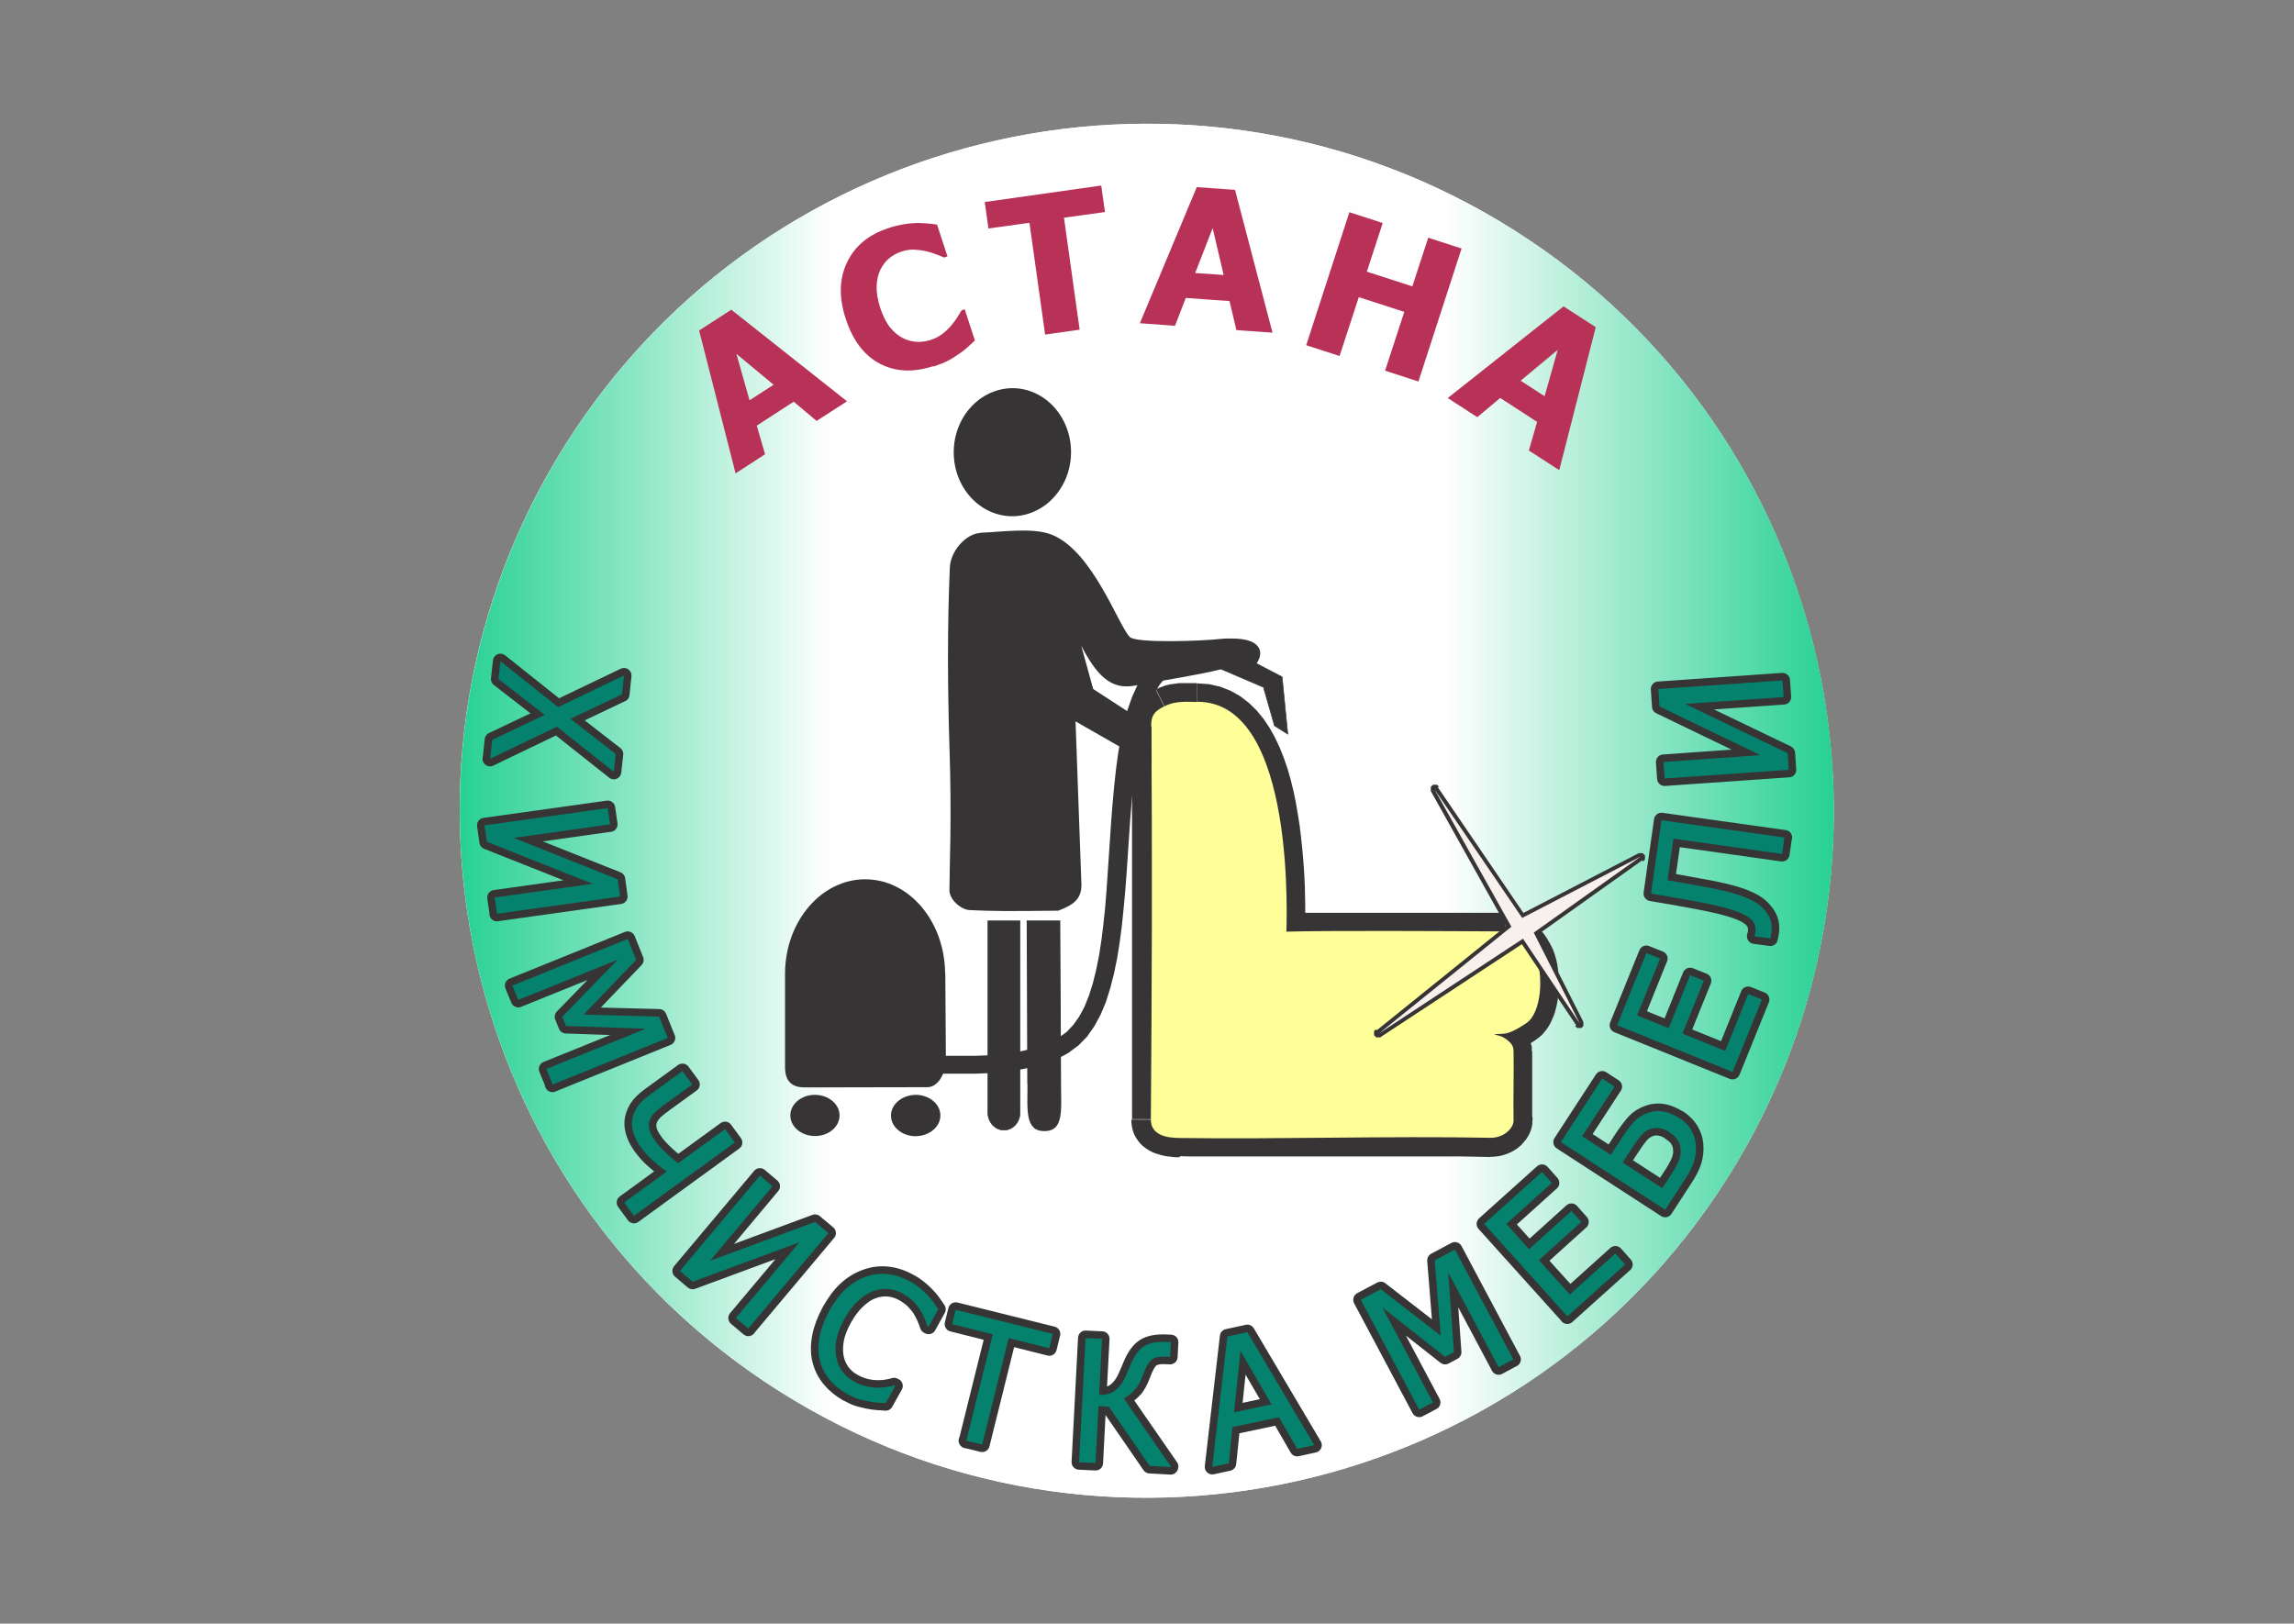
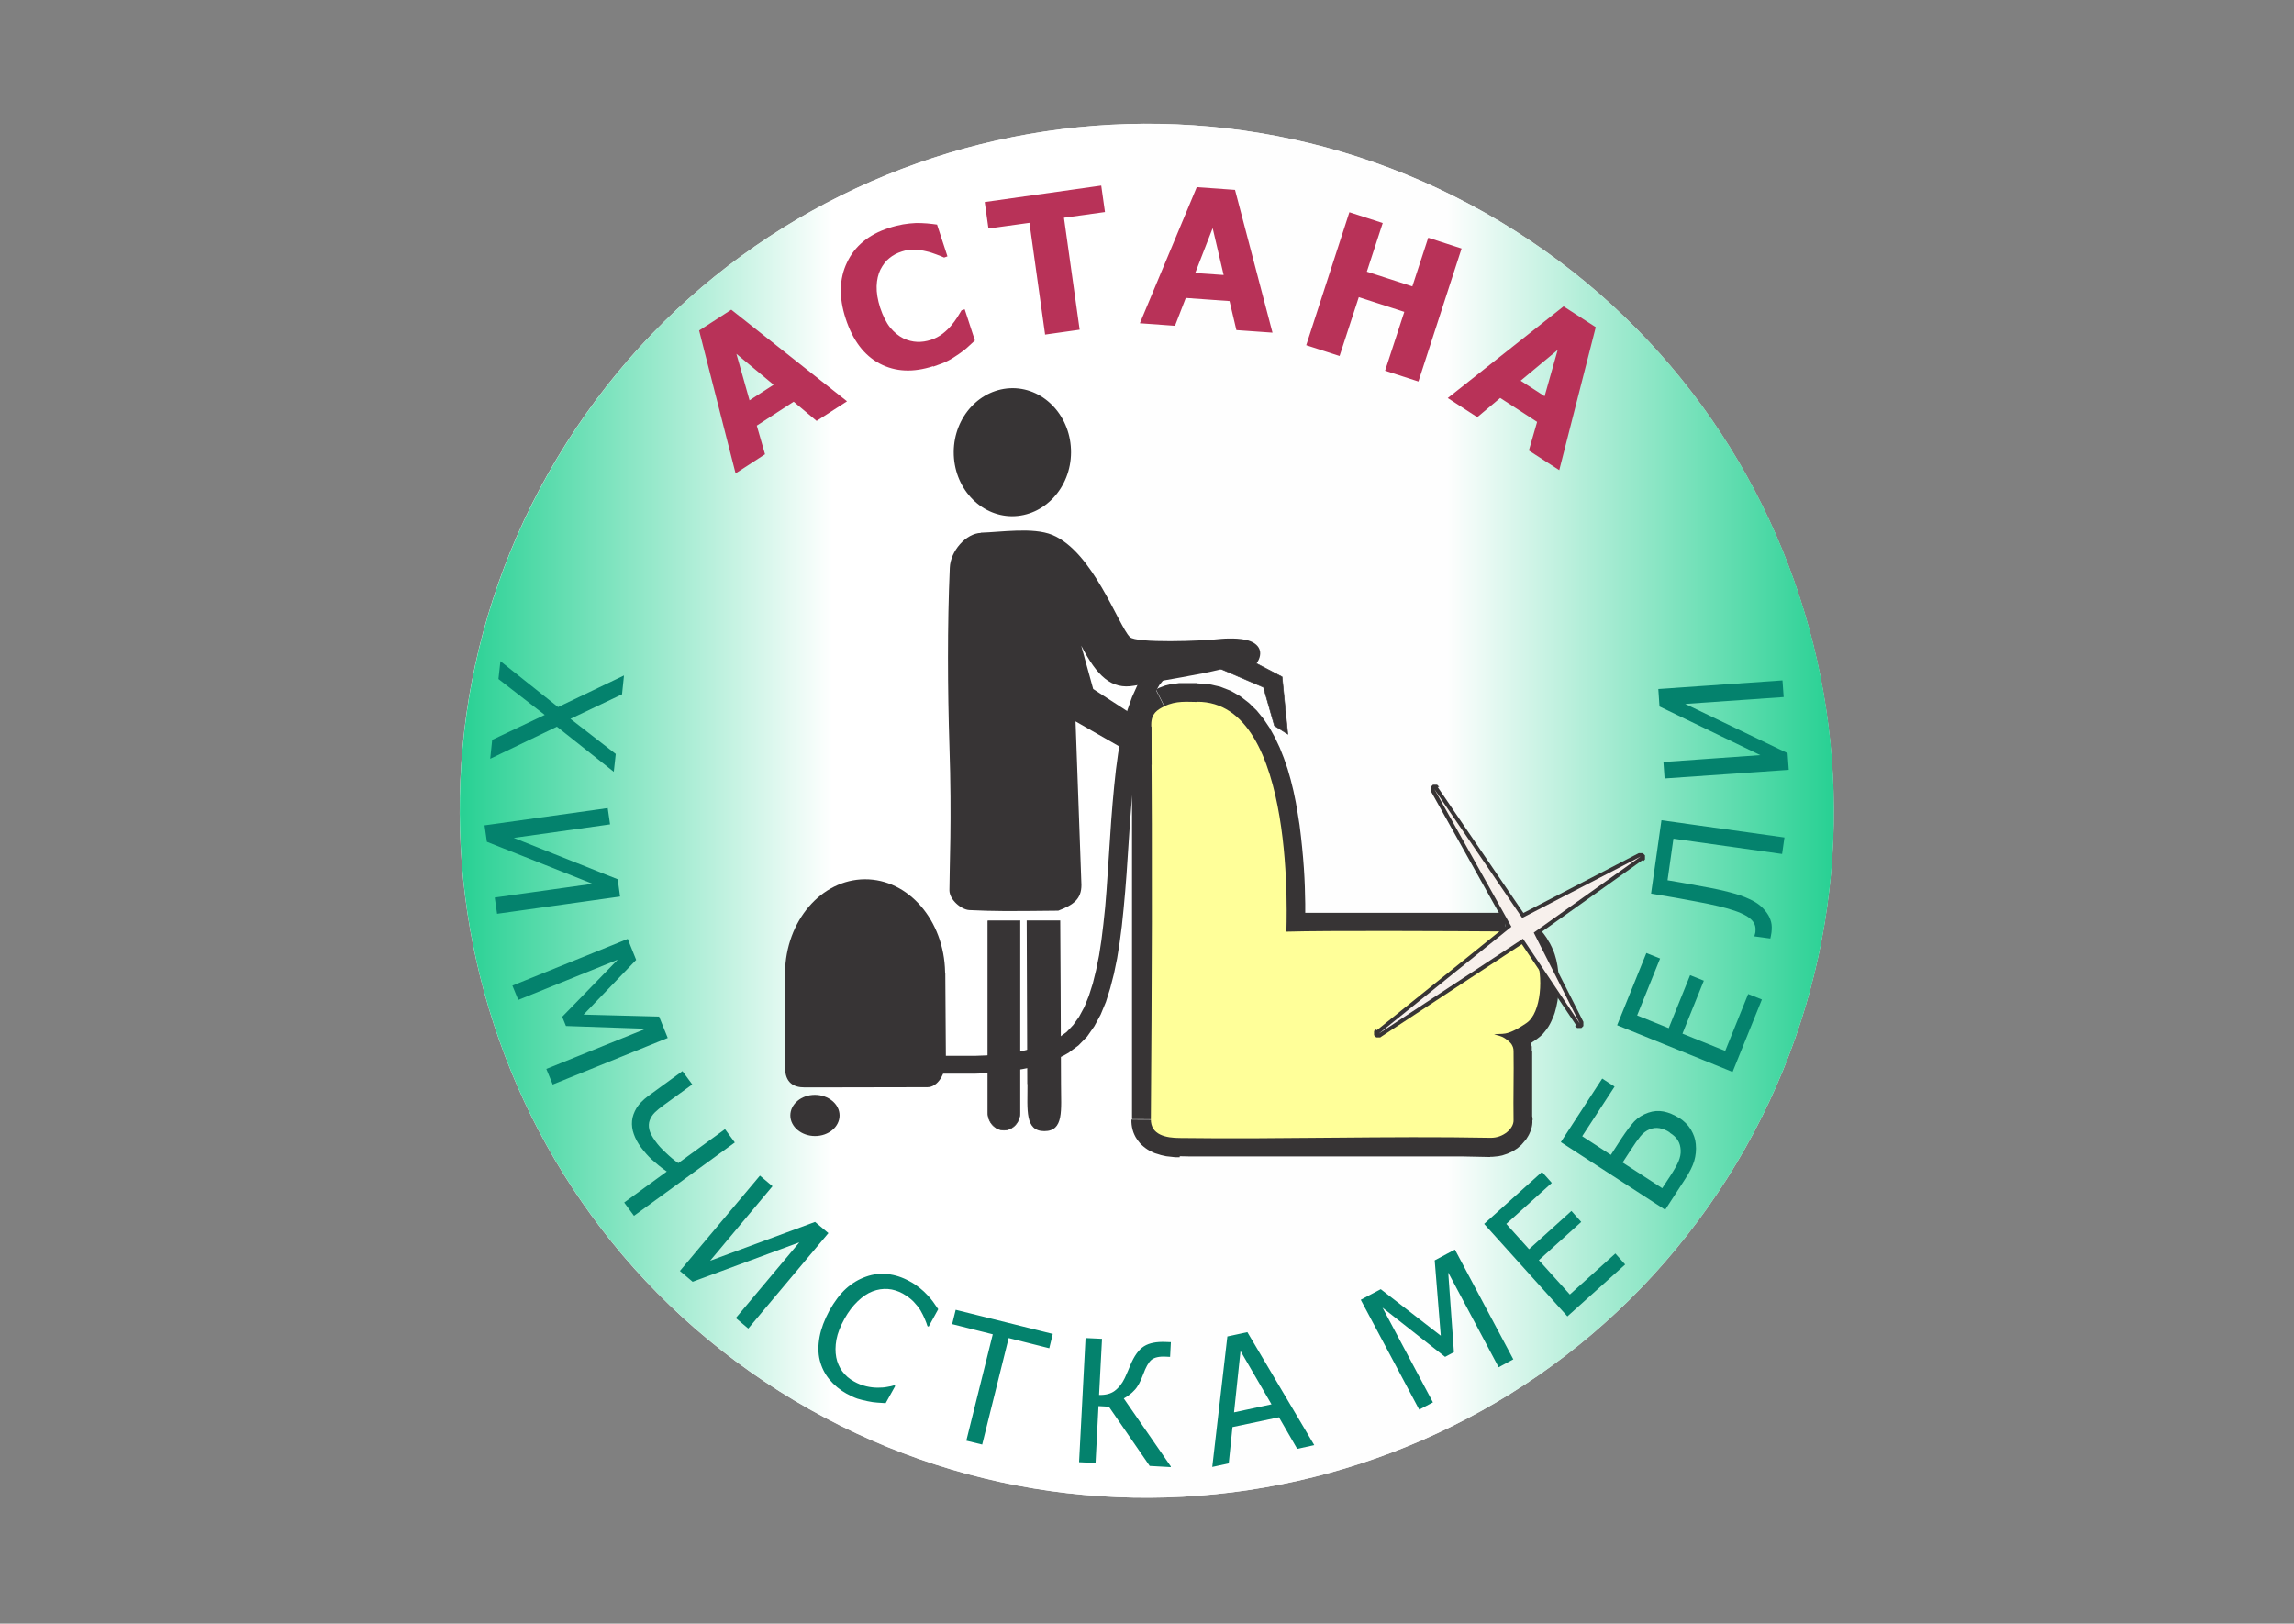
<svg xmlns="http://www.w3.org/2000/svg" xmlns:ns1="http://www.serif.com/" width="100%" height="100%" viewBox="0 0 842 596" version="1.1" xml:space="preserve" style="fill-rule:evenodd;clip-rule:evenodd;">
  <rect x="0" y="0" width="842" height="596" fill="#808080" stroke="none" />
  <g id="_157876536">
    <path d="M285.93,510.637c-117.574,-74.492 -152.551,-230.425 -78.059,-347.999c74.492,-117.574 230.425,-152.551 347.999,-78.059c117.574,74.492 152.551,230.425 78.059,347.999c-74.492,117.574 -230.425,152.551 -347.999,78.059Z" style="fill:#fefefe;" />
    <path d="M285.985,510.607c-117.644,-74.518 -152.563,-230.32 -78.045,-347.965c74.517,-117.644 230.32,-152.562 347.964,-78.045c117.644,74.518 152.563,230.32 78.045,347.964c-74.517,117.644 -230.32,152.563 -347.964,78.046Z" style="fill:url(#_Linear1);" />
    <g>
      <path d="M430.556,265.455l-6.264,-12.384l0.576,-0.288l0.576,-0.288l0.576,-0.216l0.576,-0.216l0.576,-0.216l0.576,-0.216l0.576,-0.144l0.576,-0.144l0.576,-0.144l0.576,-0.072l0.576,-0.072l0.576,-0.071l0.504,-0.072l0.504,-0.072l0.504,-0.072l6.48,0l0.072,13.895l-0.36,0l-0.36,0l-0.36,0l-0.36,0l-0.36,0l-0.36,0l-0.36,0l-0.36,0l-0.36,0l-0.288,0l-0.288,0l-0.288,0l-0.288,0l-0.288,0l-0.288,0l-0.288,0l-0.288,0l-0.288,0l-0.288,0l-0.216,0l-0.216,0l-0.216,0.072l-0.216,0.072l-0.216,0.072l-0.216,0.072l-0.216,0.072l-0.216,0.072l-0.216,0.072l-0.216,0.072l-0.216,0.072l-0.216,0.072l-0.216,0.072l0.216,0Zm-1.008,0.432l-13.895,0.144l0,-0.648l0,-0.648l0.072,-0.648l0.072,-0.648l0.072,-0.648l0.144,-0.576l0.144,-0.576l0.216,-0.576l0.216,-0.576l0.216,-0.576l0.288,-0.576l0.288,-0.504l0.288,-0.504l0.359,-0.504l0.36,-0.432l0.36,-0.432l0.36,-0.432l0.36,-0.36l0.36,-0.36l0.36,-0.288l0.36,-0.288l0.36,-0.288l0.36,-0.288l0.36,-0.216l0.36,-0.216l0.36,-0.216l0.36,-0.216l0.288,-0.144l0.288,-0.144l0.288,-0.144l0.288,-0.144l0.288,-0.144l6.264,12.384l-0.216,0.072l-0.216,0.072l-0.144,0.072l-0.144,0.072l-0.144,0.072l-0.144,0.072l-0.072,0.072l-0.072,0.072l-0.072,0.072l-0.072,0l0.072,-0.072l0.072,-0.072l0.072,-0.072l0.072,-0.072l0.072,-0.072l0.072,-0.072l0.072,-0.072l0,-0.072l0,-0.072l0,-0.072l0,0.36l-0.072,0.144Zm-13.895,0.144l13.895,-0.144l0,0.72l-0.072,0.36l-0.072,0.36l-0.072,0.36l-0.072,0.36l-0.072,0.288l-0.144,0.288l-0.144,0.288l-0.144,0.288l-0.144,0.288l-0.144,0.288l-0.216,0.288l-0.216,0.288l-0.216,0.288l-0.216,0.216l-0.216,0.216l-0.216,0.216l-0.288,0.216l-0.288,0.216l-0.288,0.216l-0.288,0.144l-0.288,0.144l-0.288,0.144l-0.288,0.144l-0.288,0.144l-0.36,0.072l-0.36,0.072l-0.36,0.072l-0.36,0.072l-0.36,0l-0.36,0l-0.36,0l-0.36,0l-0.36,-0.072l-0.36,-0.072l-0.36,-0.072l-0.36,-0.072l-0.36,-0.072l-0.288,-0.144l-0.288,-0.144l-0.288,-0.144l-0.288,-0.144l-0.288,-0.144l-0.288,-0.216l-0.288,-0.216l-0.287,-0.216l-0.216,-0.216l-0.216,-0.216l-0.216,-0.216l-0.216,-0.288l-0.216,-0.288l-0.216,-0.288l-0.144,-0.288l-0.144,-0.288l-0.144,-0.288l-0.144,-0.288l-0.144,-0.288l-0.072,-0.36l-0.072,-0.36l-0.072,-0.36l-0.072,-0.36l0,-0.36l0,-0.36l0.072,-0.072Zm13.751,144.859l-13.895,-0.072l0,-4.536l0,-4.536l0,-4.535l0,-4.536l0,-4.536l0,-4.536l0,-4.536l0,-4.536l0,-4.536l0,-4.535l0,-4.536l0,-4.536l0,-4.464l0,-4.464l0,-4.464l0,-4.463l0,-4.536l0,-4.536l0,-4.536l0,-4.536l0,-4.536l0,-4.536l0,-4.535l0,-4.536l0,-4.536l0,-4.536l0,-4.536l0,-4.536l0,-4.535l0,-4.536l0,-4.608l-0.072,-4.608l13.895,-0.144l0.072,4.608l0,140.755l0,-0.144Zm3.816,0l-0.216,13.896l-0.576,0l-0.576,0l-0.576,0l-0.648,-0.072l-0.648,-0.072l-0.648,-0.072l-0.648,-0.072l-0.648,-0.072l-0.648,-0.144l-0.648,-0.144l-0.648,-0.144l-0.648,-0.216l-0.72,-0.216l-0.72,-0.216l-0.72,-0.288l-0.72,-0.36l-0.72,-0.36l-0.72,-0.432l-0.72,-0.504l-0.648,-0.504l-0.648,-0.576l-0.648,-0.648l-0.575,-0.72l-0.576,-0.792l-0.504,-0.792l-0.432,-0.864l-0.36,-0.864l-0.288,-0.936l-0.216,-0.936l-0.144,-0.936l-0.072,-0.936l0,-0.936l13.895,0.072l0,0.144l0,-0.072l0,-0.072l-0.072,-0.072l-0.072,-0.144l-0.072,-0.144l-0.072,-0.072l-0.072,-0.072l-0.072,-0.072l-0.072,-0.072l-0.072,0l0.144,0l0.432,0.216l0.432,0.144l1.152,0.288l2.232,0l0.216,-0.144Zm114.044,-0.072l-0.288,13.896l-3.528,-0.072l-3.528,-0.072l-3.528,-0.072l-3.527,0l-3.6,0l-3.6,0l-3.6,0l-3.6,0l-3.6,0l-3.6,0l-3.6,0l-3.599,0l-3.6,0l-3.6,0l-3.6,0l-3.6,0l-3.6,0l-3.6,0l-3.6,0l-3.599,0l-3.6,0l-3.6,0l-3.528,0l-3.528,0l-3.528,0l-3.528,0l-3.528,0l-3.527,0l-3.528,0l-3.528,0l-3.528,0l-3.528,-0.072l0.216,-13.896l3.456,0.072l99.788,0l10.8,0.216l0.216,0Zm1.296,0.576l13.896,-0.144l0,0.864l-0.072,0.792l-0.144,0.792l-0.216,0.72l-0.216,0.72l-0.288,0.648l-0.288,0.648l-0.36,0.648l-0.36,0.576l-0.36,0.576l-0.432,0.504l-0.432,0.504l-0.432,0.504l-0.432,0.504l-0.504,0.432l-0.504,0.432l-0.504,0.432l-0.576,0.36l-0.576,0.36l-0.576,0.36l-0.576,0.288l-0.648,0.288l-0.648,0.288l-0.648,0.216l-0.648,0.216l-0.648,0.216l-0.72,0.144l-0.72,0.144l-0.72,0.072l-0.72,0.072l-0.792,0.072l-0.792,0l0.288,-13.896l0.576,0l0.072,-0.072l0.072,-0.072l0.072,-0.072l0.072,-0.072l0.072,-0.072l0.072,-0.072l0.072,-0.072l0.072,-0.072l0.072,-0.072l0.072,-0.072l0.072,-0.072l0,0.072l-0.072,0.072l-0.072,0.072l-0.072,0.144l-0.072,0.144l-0.072,0.216l0,0.504l0.36,0.216Zm13.896,-0.144l-13.896,0.144l0,-0.36l0,-0.36l0.072,-0.36l0.072,-0.36l0.072,-0.36l0.072,-0.36l0.072,-0.288l0.144,-0.288l0.144,-0.288l0.144,-0.288l0.144,-0.288l0.144,-0.288l0.216,-0.288l0.216,-0.288l0.216,-0.288l0.216,-0.216l0.216,-0.216l0.216,-0.216l0.288,-0.216l0.288,-0.216l0.288,-0.216l0.288,-0.144l0.288,-0.144l0.288,-0.144l0.288,-0.144l0.288,-0.144l0.36,-0.072l0.36,-0.072l0.36,-0.072l0.36,-0.072l1.44,0l1.8,0.36l1.44,0.72l0.864,0.648l0.648,0.648l0.648,0.864l0.72,1.44l0.288,1.44l0,0.72l-0.072,0.072Zm-13.968,-25.055l13.896,-0.36l0,25.343l-13.896,0.144l0,-0.792l0,-0.792l0,-0.792l0,-0.792l0,-0.792l0,-0.792l0,-0.792l0,-0.792l0,-0.792l0,-0.792l0,-0.792l0,-0.792l0,-0.792l0,-0.792l0,-0.792l0,-0.792l0,-0.791l0,-0.792l0,-0.792l0,-0.792l0,-0.792l0,-0.792l0,-0.792l0,-0.792l0,-0.792l0,-0.792l0,-0.792l0,-0.792l0,-0.72l0,-0.72l0,-0.72l0,-0.72l0,-0.072Zm0.144,0.72l11.952,-7.128l0.504,1.008l0.072,0.216l0.072,0.144l1.008,3.024l0,1.872l-13.896,0.36l0,0.864l0.288,-0.36Zm-0.216,0.144l5.976,-12.528l1.44,0.72l2.376,1.584l1.872,1.872l0.144,0.216l0.216,0.288l0.216,0.36l-11.952,7.128l0.144,0.216l0.144,0.144l0.072,0.144l0.144,0.144l0,0.072l-0.072,0l-0.072,0l-0.072,0l-0.072,-0.072l-0.072,-0.072l-0.072,0l-0.072,0l-0.072,-0.072l-0.072,0l-0.072,0l-0.072,0l-0.072,0l0.072,-0.144Zm-1.656,-13.968l3.168,13.536l1.224,-0.36l3.384,-3.096l-1.224,-8.136l-2.016,-1.44l-0.792,-0.288l-0.36,-0.072l-0.144,0l-0.072,0l0.648,0l0.288,0.144l1.512,0.504l1.152,0.288l0.864,0.432l-5.976,12.528l-0.072,0l-0.072,0l-0.072,0l-0.072,0l-0.072,0l-0.072,0l-0.072,0l-0.072,0l-0.072,0l-0.072,0l-0.072,0l-0.072,0l-0.072,0l-0.072,0l-0.072,0l-0.072,0l-0.072,0l-0.072,0l-0.144,0l-0.144,-0.072l-0.216,-0.072l-0.432,-0.144l-0.792,-0.288l-2.088,-1.44l-1.224,-8.136l3.384,-3.096l1.224,-0.432l0.072,-0.36Zm3.168,13.536l-3.168,-13.536l0.36,-0.072l0.36,-0.072l1.8,0l1.08,0.216l0.288,0.072l1.44,0.72l0.864,0.648l0.648,0.648l0.648,0.864l0.576,1.152l0.144,0.36l0.288,1.44l0,1.8l-0.072,0.36l-0.072,0.36l-0.072,0.36l-0.072,0.288l-0.144,0.288l-0.144,0.288l-0.144,0.288l-0.144,0.288l-0.144,0.288l-0.216,0.288l-0.216,0.288l-0.216,0.288l-0.216,0.216l-0.216,0.216l-0.216,0.216l-0.288,0.216l-0.288,0.216l-0.288,0.216l-0.288,0.144l-0.288,0.144l-0.288,0.144l-0.288,0.144l-0.36,0.144l-0.36,0.072l-0.36,0.072l0.072,-0.072Zm6.336,-16.704l7.992,11.376l-0.792,0.576l-0.792,0.504l-0.72,0.504l-0.72,0.432l-0.72,0.432l-0.648,0.36l-0.648,0.36l-0.648,0.288l-0.648,0.288l-0.648,0.288l-0.648,0.216l-0.576,0.216l-0.576,0.216l-0.576,0.144l-0.576,0.144l-0.576,0.144l-0.504,0.072l-0.504,0.072l-0.504,0.072l-0.432,0l-0.432,0l-0.36,0l-0.288,0l-0.288,0l-0.216,0l-0.144,0l-0.072,0l-0.072,0l0.144,0l-3.168,-13.536l0.576,-0.144l0.504,-0.072l0.504,-0.072l0.432,-0.072l2.52,0l0.144,-0.072l0.144,-0.072l0.216,-0.072l0.216,-0.072l0.288,-0.144l0.36,-0.144l0.36,-0.216l0.432,-0.216l0.432,-0.288l0.504,-0.288l0.504,-0.36l0.576,-0.36l0.648,-0.432l0,-0.072Zm0.792,-16.271l12.887,-5.328l0.72,2.016l0.576,2.016l0.432,2.16l0.288,2.16l0.216,3.24l0,2.16l-0.072,1.08l-0.072,1.08l-0.072,1.08l-0.144,1.08l-0.144,1.08l-0.216,1.08l-0.216,1.079l-0.288,1.08l-0.288,1.08l-0.36,1.008l-0.432,1.008l-0.432,1.008l-0.504,1.008l-0.576,1.008l-0.648,0.936l-0.72,0.936l-0.792,0.936l-0.935,0.864l-1.008,0.792l-7.992,-11.376l-0.072,0.072l0.072,-0.072l0.072,-0.144l0.144,-0.216l0.144,-0.288l0.144,-0.359l0.144,-0.36l0.144,-0.432l0.144,-0.504l0.144,-0.576l0.144,-0.576l0.144,-0.648l0.144,-0.648l0.072,-0.648l0.072,-0.72l0.072,-0.72l0.072,-0.72l0,-0.72l0,-0.72l0,-0.72l0,-0.72l-0.072,-0.72l-0.072,-0.72l-0.072,-0.648l-0.072,-0.648l-0.144,-0.648l-0.144,-0.576l-0.144,-0.576l-0.144,-0.504l-0.144,-0.432l-0.144,-0.432l0.144,0.072Zm-4.536,-4.608l0.144,-13.895l2.016,0.144l0.936,0.144l0.936,0.216l1.728,0.576l1.584,0.72l1.44,0.864l0.648,0.432l0.648,0.504l1.728,1.511l1.008,1.008l1.295,1.512l1.08,1.512l0.864,1.512l0.288,0.432l0.864,1.728l0.144,0.432l-12.887,5.328l-0.072,-0.144l-0.072,-0.144l-0.072,-0.144l-0.072,-0.216l-0.144,-0.216l-0.144,-0.216l-0.144,-0.216l-0.144,-0.216l-0.144,-0.216l-0.144,-0.216l-0.144,-0.216l-0.144,-0.216l-0.216,-0.216l-0.216,-0.216l-0.216,-0.216l-0.216,-0.216l-0.216,-0.216l-0.216,-0.144l-0.216,-0.144l-0.216,-0.144l-0.144,-0.144l-0.144,-0.144l-0.144,-0.072l-0.144,-0.072l-0.144,-0.072l-0.144,-0.072l-0.144,-0.072l-0.144,0l-0.144,0l-0.072,0l-0.144,0l-0.144,0l0.36,-0.144Zm-80.277,0.072l-0.36,-13.895l1.512,-0.072l1.656,-0.072l77.541,0l-0.144,13.895l-2.088,0l-2.232,0l-2.304,0l-2.448,0l-2.52,0l-2.592,0l-2.663,0l-2.736,0l-2.808,0l-2.88,0l-2.88,0l-2.88,0l-2.952,0l-2.952,0l-2.952,0l-2.952,0l-2.88,0l-2.879,0l-2.808,0l-2.808,0l-2.736,0l-2.664,0l-2.592,0l-2.52,0l-2.376,0l-2.304,0l-2.16,0l-2.016,0l-1.943,0l-1.8,0l-1.584,0l-1.44,0.072l0.144,0.072Zm-32.903,-84.381l-0.072,-13.895l4.392,0.287l4.175,0.936l3.888,1.512l3.528,2.016l3.168,2.448l2.88,2.808l2.52,3.096l2.232,3.312l1.944,3.528l1.728,3.672l1.512,3.816l1.368,3.959l1.152,4.032l1.008,4.104l0.864,4.176l0.72,4.176l0.648,4.104l0.503,4.104l0.432,4.031l0.36,3.888l0.288,3.744l0.216,3.6l0.144,3.384l0.072,3.168l0.072,2.952l0,10.295l-7.127,-6.839l0.36,13.895l-7.128,-7.344l0,-0.72l0,-1.08l0,-1.511l0,-1.872l0,-2.16l0,-2.52l-0.072,-2.736l-0.072,-3.024l-0.144,-3.24l-0.216,-3.384l-0.288,-3.528l-0.36,-3.672l-0.432,-3.743l-0.504,-3.744l-0.576,-3.816l-0.72,-3.744l-0.792,-3.744l-0.936,-3.6l-1.008,-3.456l-1.152,-3.312l-1.224,-3.095l-1.368,-2.88l-1.44,-2.664l-1.584,-2.304l-1.656,-2.016l-1.728,-1.656l-1.727,-1.368l-1.8,-1.008l-1.944,-0.72l-2.088,-0.432l-2.376,-0.144l0.36,-0.072Z" style="fill:#373435;fill-rule:nonzero;" />
      <path id="_1" ns1:id="1" d="M439.34,257.679c-3.384,0 -7.704,-0.576 -11.952,1.584c-2.592,1.296 -4.824,2.592 -4.824,6.696c0.432,49.03 0.216,96.261 -0.144,144.859c-0.072,5.76 5.472,6.912 10.728,6.912c36.935,0.504 76.029,-0.792 113.972,-0.072c4.608,0.072 8.496,-3.384 8.424,-6.408c-0.144,-8.352 0.144,-17.279 0,-25.343c0,-1.08 -0.216,-1.728 -0.792,-2.664c-0.288,-0.432 -1.656,-1.8 -3.24,-2.592c-1.584,-0.72 -3.312,-0.864 -3.024,-0.936c2.808,-0.648 4.032,1.152 11.88,-4.248c5.327,-3.672 6.335,-17.279 3.24,-24.623c-1.152,-2.736 -4.896,-8.856 -10.944,-8.928c-21.815,-0.144 -65.59,-0.36 -80.493,0.072c-0.144,0 4.32,-84.669 -32.831,-84.381l0,0.072Z" style="fill:#ff9;" />
    </g>
    <path d="M470.587,248.464l2.088,21.023l-4.896,-3.096l-4.032,-14.112l-22.175,-9.503l4.824,-6.912l24.191,12.6Z" style="fill:#373435;stroke:#373435;stroke-width:0.22px;" />
    <path d="M371.734,142.483c11.88,0.072 21.455,10.656 21.383,23.615c-0.072,12.96 -9.791,23.4 -21.671,23.4c-11.88,-0.072 -21.455,-10.656 -21.383,-23.616c0.072,-12.959 9.791,-23.399 21.671,-23.399Z" style="fill:#373435;" />
-     <path d="M336.095,401.89c4.968,0 9.072,3.384 9.072,7.56c0,4.176 -4.032,7.56 -9.072,7.632c-4.968,0 -9.071,-3.384 -9.071,-7.56c0,-4.176 4.031,-7.56 9.071,-7.632Z" style="fill:#373435;" />
    <path d="M299.089,401.89c4.967,0 9.071,3.384 9.071,7.56c0,4.176 -4.032,7.56 -8.999,7.56c-4.968,0 -9.072,-3.384 -9.072,-7.56c0,-4.176 4.032,-7.56 9,-7.56Z" style="fill:#373435;" />
    <path d="M346.967,357.252l0.216,31.175c0.072,5.832 -3.024,10.655 -6.768,10.655l-37.583,0.072l-7.559,0c-3.744,0 -7.128,-1.511 -7.128,-7.343l0,-34.775c0.216,-18.935 13.319,-34.199 29.303,-34.271c16.055,-0.072 29.087,15.12 29.447,34.055l0,0.36l0.072,0.072Z" style="fill:#373435;" />
    <path d="M336.527,391.379l6.552,0.936l0,0.144l-0.072,0.144l-0.072,0.144l-0.072,0.144l-0.072,0.144l-0.072,0.144l-0.072,0.144l-0.072,0.144l-0.072,0.144l-0.072,0.144l-0.072,0.144l-0.072,0.144l-0.144,0.144l-0.144,0.144l-0.144,0.072l-0.144,0.072l-0.144,0.072l-0.144,0.072l-0.144,0.072l-0.144,0.072l-0.144,0.072l-0.144,0.072l-0.144,0.072l-0.144,0.072l-0.144,0.072l-0.144,0l-0.144,0l-0.144,0l-0.144,0l-0.144,0l-0.144,0l-0.144,0l-0.144,0l-0.144,-0.072l-0.144,-0.072l-0.144,-0.072l-0.144,-0.072l-0.144,-0.072l-0.144,-0.072l-0.144,-0.072l-0.144,-0.072l-0.144,-0.072l-0.144,-0.072l-0.144,-0.072l-0.144,-0.144l-0.144,-0.144l-0.072,-0.144l-0.072,-0.144l-0.072,-0.144l-0.072,-0.144l-0.072,-0.144l-0.072,-0.144l-0.072,-0.144l-0.072,-0.144l-0.072,-0.144l-0.072,-0.144l-0.072,-0.144l0,-0.144l0,-0.144l0,-0.144l0,-0.144l0,-0.144l0,-0.144l0,-0.144l-0.072,-0.072Zm52.63,-10.8l3.384,5.688l-2.016,1.152l-2.087,1.008l-2.16,0.936l-2.16,0.792l-2.232,0.72l-2.232,0.648l-2.232,0.504l-2.232,0.432l-2.232,0.36l-2.232,0.36l-2.16,0.288l-2.16,0.216l-2.16,0.144l-2.088,0.144l-2.016,0.072l-2.015,0.072l-1.944,0l-1.872,0l-1.8,0l-1.656,0l-1.584,0l-1.512,0l-1.368,0l-1.224,0l-1.08,0l-0.936,0.072l-0.792,0.072l-0.504,0.072l-0.216,0.072l0.144,-0.072l0.648,-0.576l0.648,-1.368l-6.552,-0.936l0.864,-1.944l1.296,-1.008l1.08,-0.432l1.008,-0.216l1.008,-0.144l1.08,-0.072l1.152,-0.072l14.112,0l1.871,-0.072l1.944,-0.072l1.944,-0.144l2.016,-0.144l2.016,-0.216l2.016,-0.216l2.016,-0.288l2.016,-0.36l2.016,-0.432l2.016,-0.504l1.944,-0.576l1.944,-0.648l1.872,-0.72l1.872,-0.792l1.8,-0.864l1.727,-0.936Zm54.791,-142.555l-1.08,6.552l-3.96,-0.36l-3.384,0.288l-2.952,0.864l-2.592,1.44l-2.304,2.016l-2.088,2.591l-1.872,3.168l-1.656,3.672l-1.44,4.176l-1.296,4.68l-1.08,5.04l-0.935,5.4l-0.792,5.687l-0.648,5.904l-0.576,6.12l-0.504,6.264l-0.432,6.408l-0.432,6.479l-0.432,6.48l-0.504,6.408l-0.576,6.336l-0.648,6.263l-0.792,6.048l-0.936,5.832l-1.152,5.616l-1.368,5.328l-1.584,5.04l-1.944,4.679l-2.304,4.248l-2.664,3.816l-3.168,3.24l-3.6,2.664l-3.384,-5.688l2.664,-1.944l2.376,-2.52l2.16,-3.024l1.944,-3.6l1.656,-4.103l1.44,-4.536l1.224,-4.968l1.08,-5.328l0.864,-5.616l0.72,-5.903l0.648,-6.12l0.504,-6.264l0.432,-6.336l0.432,-6.408l0.432,-6.479l0.432,-6.408l0.504,-6.336l0.576,-6.264l0.648,-6.048l0.792,-5.903l0.936,-5.616l1.152,-5.4l1.368,-5.04l1.656,-4.68l1.944,-4.32l2.375,-3.887l2.808,-3.384l3.312,-2.808l3.816,-2.088l4.248,-1.296l4.68,-0.432l5.04,0.432l0.216,-0.072Zm-1.08,6.552l1.08,-6.552l0.144,0l1.584,0.792l0.144,0.144l0.792,1.584l0,1.296l-0.072,0.144l-0.072,0.144l-0.072,0.144l-0.072,0.144l-0.072,0.144l-0.072,0.144l-0.072,0.144l-0.072,0.144l-0.072,0.144l-0.072,0.144l-0.072,0.144l-0.144,0.144l-0.144,0.072l-0.144,0.072l-0.144,0.072l-0.144,0.072l-0.144,0.072l-0.144,0.072l-0.144,0.072l-0.144,0.072l-0.144,0.072l-0.144,0.072l-0.144,0.072l-0.144,0l-0.144,0l-0.144,0l-0.144,0l-0.144,0l-0.144,0l-0.144,0l-0.144,0l-0.072,0.216Z" style="fill:#373435;fill-rule:nonzero;" />
    <path d="M362.518,338.029l11.88,0l0,70.413c0,3.528 -2.664,6.408 -5.904,6.408c-3.24,0 -5.904,-2.88 -5.904,-6.408l0,-70.413l-0.072,0Z" style="fill:#373435;stroke:#373435;stroke-width:0.22px;" />
    <path d="M360.07,195.617c-5.471,0.144 -11.231,6.624 -11.447,12.816c-0.936,21.239 -0.792,44.854 -0.144,65.23c0.936,27.431 0,44.998 0,53.134c0,3.456 4.32,7.128 7.344,7.272c8.999,0.432 13.895,0.432 32.615,0.216c5.759,-2.16 8.495,-4.392 8.495,-9.432l-2.16,-60.046l27.935,15.983l-0.072,-13.967l-21.383,-13.896l-4.392,-15.911c5.832,11.232 11.088,16.199 19.44,14.687c12.239,-2.231 23.903,-4.031 31.678,-5.975c5.472,-1.368 10.8,0.936 12.6,-1.296c3.456,-4.32 2.088,-7.704 -1.872,-9.144c-3.528,-1.296 -9.504,-0.864 -10.296,-0.792c-7.487,0.864 -31.39,1.656 -33.694,-0.648c-4.176,-4.104 -13.536,-31.391 -28.511,-37.511c-7.056,-2.88 -18.72,-1.008 -26.28,-0.792l0.144,0.072Zm17.064,202.314c0,9.503 -1.008,17.279 6.192,17.279c7.271,0 6.119,-7.776 6.119,-17.207l-0.144,-35.567l-0.144,-24.551l-12.311,0l0.216,60.046l0.072,0Z" style="fill:#373435;" />
    <g>
      <path d="M527.681,288.926l28.295,50.615l-2.52,1.439l-28.295,-50.614l2.448,-1.512l0.072,0.144l0,-0.072Zm0,0l-2.52,1.44l0,-0.072l0,-0.072l0,-0.072l0,-0.072l0,-0.072l0,-0.072l0,-0.072l0,-0.072l0,-0.072l0,-0.072l0,-0.072l0,-0.072l0,-0.072l0,-0.072l0,-0.072l0,-0.072l0,-0.072l0,-0.072l0,-0.072l0,-0.072l0,-0.072l0.072,-0.072l0.072,-0.072l0.072,-0.072l0.072,-0.072l0.072,-0.072l0.072,-0.072l0.072,-0.072l0.072,-0.072l0.072,-0.072l0.072,-0.072l0.072,-0.072l1.512,0l0.792,0.792l-0.576,0.072Zm29.807,48.887l-32.255,-47.375l2.376,-1.656l32.255,47.375l-0.504,2.088l-1.872,-0.504l0,0.072Zm0,0l2.376,-1.656l0.144,0.144l0,1.512l-0.072,0.072l-0.072,0.072l-0.072,0.072l-0.072,0.072l-0.072,0.072l-0.072,0.072l-0.072,0.072l-0.072,0.072l-0.072,0.072l-0.072,0.072l-0.072,0.072l-0.072,0l-0.072,0l-0.072,0l-0.072,0l-0.072,0l-0.072,0l-0.072,0l-0.072,0l-0.072,0l-0.072,0l-0.072,0l-0.072,0l-0.072,0l-0.072,0l-0.072,0l-0.072,0l-0.072,0l-0.072,0l-0.072,0l-0.072,0l-0.072,0l-0.072,-0.072l-0.072,-0.072l-0.072,-0.072l-0.072,-0.072l-0.072,-0.072l-0.072,-0.072l-0.072,-0.072l-0.072,-0.072l-0.072,-0.072l0.432,-0.144Zm45.358,-22.032l-43.486,22.536l-1.368,-2.592l43.486,-22.536l1.512,2.448l-0.144,0.072l0,0.072Zm0,0l-1.368,-2.592l1.512,0l0.792,0.792l0,1.512l-0.072,0.072l-0.072,0.072l-0.072,0.072l-0.072,0.072l-0.072,0.072l-0.072,0.072l-0.072,0.072l-0.072,0.072l-0.072,0.072l-0.072,0.072l-0.072,0.072l-0.144,-0.504Zm-40.75,25.415l39.238,-27.935l1.656,2.376l-39.238,27.935l-2.16,-0.504l0.432,-1.872l0.072,0Zm0,0l1.656,2.376l-0.072,0.072l-0.072,0.072l-0.072,0l-0.072,0l-0.072,0l-0.072,0l-0.072,0l-0.072,0l-0.072,0l-0.072,0l-0.072,0l-0.072,0l-0.072,0l-0.072,0l-0.072,0l-0.072,0l-0.072,0l-0.072,0l-0.072,0l-0.072,0l-0.072,0l-0.072,0l-0.072,0l-0.072,0l-0.072,-0.072l-0.072,-0.072l-0.072,-0.072l-0.072,-0.072l-0.072,-0.072l-0.072,-0.072l-0.072,-0.072l-0.072,-0.072l-0.072,-0.072l-0.072,-0.072l0,-0.072l0,-0.072l0,-0.072l0,-0.072l0,-0.072l0,-0.072l0,-0.072l0,-0.072l0,-0.072l0,-0.072l0,-0.072l0,-0.072l0,-0.072l0,-0.072l0,-0.072l0,-0.072l0,-0.072l0,-0.072l0,-0.072l0,-0.072l0,-0.072l0,-0.072l0.072,-0.072l0.072,-0.072l0.072,-0.072l0.072,-0.072l0.072,-0.072l0.072,-0.072l0.072,-0.072l0.072,-0.072l0.216,0.36Zm16.487,35.207l-16.919,-33.407l2.592,-1.296l16.919,33.407l-2.52,1.44l-0.072,-0.144Zm0,0l2.592,-1.296l0,1.512l-0.072,0.072l-0.072,0.072l-0.072,0.072l-0.072,0.072l-0.072,0.072l-0.072,0.072l-0.072,0.072l-0.072,0.072l-0.072,0.072l-0.072,0.072l-0.072,0l-0.072,0l-0.072,0l-0.072,0l-0.072,0l-0.072,0l-0.072,0l-0.072,0l-0.072,0l-0.072,0l-0.072,0l-0.072,0l-0.072,0l-0.072,0l-0.072,0l-0.072,0l-0.072,0l-0.072,0l-0.072,0l-0.072,0l-0.072,0l-0.072,0l-0.072,-0.072l-0.072,-0.072l-0.072,-0.072l-0.072,-0.072l-0.072,-0.072l-0.072,-0.072l-0.072,-0.072l-0.072,-0.072l-0.072,-0.072l-0.072,-0.072l0,-0.072l0.432,-0.144Zm-18.359,-32.615l20.879,31.175l-2.448,1.584l-20.879,-31.175l0.432,-2.016l2.016,0.432Zm0,0l-2.448,1.584l-0.072,-0.072l-0.072,-0.072l0,-0.072l0,-0.072l0,-0.072l0,-0.072l0,-0.072l0,-0.072l0,-0.072l0,-0.072l0,-0.072l0,-0.072l0,-0.072l0,-0.072l0,-0.072l0,-0.072l0,-0.072l0,-0.072l0,-0.072l0,-0.072l0,-0.072l0,-0.072l0,-0.072l0.072,-0.072l0.072,-0.072l0.072,-0.072l0.072,-0.072l0.072,-0.072l0.072,-0.072l0.072,-0.072l0.072,-0.072l0.072,-0.072l0.072,-0.072l0.072,-0.072l1.512,0l0.648,0.648l-0.36,0.216Zm-55.006,34.415l52.99,-34.847l1.584,2.448l-52.991,34.847l-1.727,-2.376l0.144,-0.072Zm0,0l1.583,2.448l-0.072,0.072l-0.072,0.072l-0.072,0l-0.071,0l-0.072,0l-0.072,0l-0.072,0l-0.072,0l-0.072,0l-0.072,0l-0.072,0l-0.072,0l-0.072,0l-0.072,0l-0.072,0l-0.072,0l-0.072,0l-0.072,0l-0.072,0l-0.072,0l-0.072,0l-0.072,0l-0.072,0l-0.072,-0.072l-0.072,-0.072l-0.072,-0.072l-0.072,-0.072l-0.072,-0.072l-0.072,-0.072l-0.072,-0.072l-0.072,-0.072l-0.072,-0.072l-0.072,-0.072l-0.072,-0.072l0,-0.072l0,-0.072l0,-0.072l0,-0.072l0,-0.072l0,-0.072l0,-0.072l0,-0.072l0,-0.072l0,-0.072l0,-0.072l0,-0.072l0,-0.072l0,-0.072l0,-0.072l0,-0.072l0,-0.072l0,-0.072l0,-0.072l0,-0.072l0,-0.072l0.072,-0.072l0.072,-0.072l0.072,-0.072l0.072,-0.072l0.072,-0.072l0.072,-0.072l0.072,-0.072l0.072,-0.072l0.072,-0.072l0.216,0.36Zm50.398,-36.863l-48.671,39.239l-1.799,-2.232l48.67,-39.238l2.16,0.432l-0.36,1.871l0,-0.072Zm0,0l-1.8,-2.231l0.072,-0.072l0.072,-0.072l0.072,-0.072l1.584,0l0.72,0.719l0,1.584l-0.072,0.072l-0.072,0.072l-0.072,0.072l-0.072,0.072l-0.072,0.072l-0.072,0.072l-0.072,0.072l-0.216,-0.36Z" style="fill:#373435;fill-rule:nonzero;" />
      <path id="_11" ns1:id="1" d="M554.752,340.188l-28.295,-50.542l32.255,47.303l43.486,-22.536l-39.238,27.935l16.919,33.407l-20.879,-31.175l-52.918,34.847l48.67,-39.239Z" style="fill:#f7f0ec;" />
    </g>
    <path d="M270.002,173.802l-13.392,-52.486l11.808,-7.632l42.478,33.623l-11.159,7.2l-8.424,-7.056l-13.536,8.784l3.024,10.511l-10.871,7.056l0.072,0Zm13.895,-32.615l-13.607,-11.303l4.823,17.063l8.784,-5.688l0,-0.072Zm58.606,-6.768c-7.344,2.376 -13.823,2.088 -19.583,-0.936c-5.76,-3.023 -9.936,-8.567 -12.528,-16.559c-2.52,-7.704 -2.376,-14.615 0.504,-20.591c2.808,-5.976 7.92,-10.224 15.192,-12.6c1.944,-0.648 3.743,-1.08 5.327,-1.368c1.656,-0.288 3.24,-0.432 4.752,-0.504c1.224,0 2.592,0 4.104,0.144c1.512,0.144 2.736,0.288 3.672,0.432l3.816,11.664l-1.224,0.432c-0.792,-0.36 -1.728,-0.72 -2.88,-1.152c-1.152,-0.432 -2.376,-0.864 -3.744,-1.152c-1.368,-0.36 -2.808,-0.504 -4.32,-0.576c-1.512,-0.072 -3.024,0.144 -4.536,0.648c-1.799,0.576 -3.311,1.368 -4.607,2.448c-1.296,1.008 -2.376,2.448 -3.312,4.248c-0.792,1.656 -1.296,3.672 -1.368,6.047c-0.072,2.376 0.36,4.968 1.296,7.92c1.008,3.024 2.232,5.472 3.672,7.272c1.512,1.8 3.095,3.096 4.823,3.96c1.656,0.792 3.384,1.224 5.112,1.296c1.728,0.072 3.384,-0.216 4.968,-0.72c1.584,-0.504 3.096,-1.296 4.392,-2.304c1.296,-1.008 2.304,-2.016 3.096,-2.952c0.864,-1.008 1.584,-2.016 2.232,-3.024c0.576,-1.008 1.152,-1.8 1.584,-2.592l1.152,-0.36l3.744,11.448c-0.792,0.72 -1.656,1.512 -2.664,2.448c-1.008,0.936 -2.088,1.728 -3.24,2.52c-1.368,0.936 -2.664,1.8 -3.96,2.448c-1.224,0.647 -3.024,1.367 -5.4,2.159l-0.072,-0.144Zm41.111,-11.519l-5.76,-41.111l-15.048,2.088l-1.368,-9.72l42.767,-6.047l1.368,9.719l-15.048,2.088l5.76,41.111l-12.743,1.8l0.072,0.072Zm34.774,-4.248l20.88,-49.966l14.039,1.008l13.752,52.414l-13.248,-0.936l-2.52,-10.656l-16.055,-1.152l-3.96,10.224l-12.888,-0.936Zm30.743,-17.711l-4.031,-17.208l-6.408,16.488l10.439,0.72Zm71.494,39.094l-12.24,-3.96l7.056,-21.599l-16.703,-5.4l-7.056,21.6l-12.24,-3.96l15.84,-48.815l12.239,3.96l-5.831,17.856l16.703,5.399l5.832,-17.855l12.239,3.96l-15.839,48.814Zm10.8,6.048l42.478,-33.623l11.808,7.632l-13.392,52.486l-11.159,-7.2l3.024,-10.511l-13.536,-8.784l-8.424,7.056l-10.871,-7.056l0.072,0Zm35.494,-0.576l4.824,-17.063l-13.607,11.303l8.783,5.688l0,0.072Z" style="fill:#b83258;fill-rule:nonzero;" />
    <g>
-       <path d="M179.933,278.487l0.72,-6.912l19.295,-9.144l-16.992,-13.175l0.72,-6.552l21.168,16.847l24.191,-11.591l-0.72,6.911l-18.935,9l16.631,12.888l-0.72,6.551l-20.879,-16.559l-24.551,11.808l0.072,-0.072Zm2.519,56.95l-0.863,-5.976l35.926,-5.04l-38.806,-15.407l-0.864,-6.048l45.214,-6.336l0.864,5.976l-35.351,4.968l38.159,15.191l0.864,6.336l-45.215,6.336l0.072,0Zm20.376,62.566l-2.304,-5.616l36.503,-14.76l-29.303,-1.008l-1.368,-3.384l20.375,-20.951l-36.503,14.76l-2.16,-5.256l42.335,-17.136l3.096,7.704l-19.296,20.087l27.719,0.72l3.168,7.848l-42.334,17.136l0.072,-0.144Zm29.879,48.31l-3.6,-4.896l15.623,-11.376c-2.16,-1.512 -3.888,-2.951 -5.399,-4.319c-1.44,-1.296 -2.808,-2.88 -4.104,-4.608c-1.152,-1.584 -2.016,-3.168 -2.592,-4.824c-0.576,-1.584 -0.792,-3.24 -0.648,-4.824c0.144,-1.584 0.72,-3.168 1.656,-4.752c0.936,-1.512 2.376,-2.952 4.176,-4.32l12.671,-9.215l3.6,4.896l-10.224,7.415c-1.584,1.152 -2.736,2.088 -3.527,2.88c-0.792,0.792 -1.44,1.728 -1.872,2.88c-0.36,1.008 -0.432,2.088 -0.144,3.384c0.288,1.224 1.008,2.592 2.16,4.176c1.007,1.44 2.303,2.88 3.959,4.392c1.584,1.512 3.096,2.808 4.536,3.744l17.136,-12.456l3.6,4.896l-36.935,26.855l-0.072,0.072Zm41.974,41.398l-4.607,-3.887l23.327,-27.791l-39.167,14.471l-4.68,-3.96l29.375,-34.991l4.608,3.888l-22.895,27.359l38.519,-14.255l4.895,4.104l-29.375,34.99l0,0.072Zm36.215,23.976c-2.592,-1.44 -4.752,-3.24 -6.48,-5.328c-1.728,-2.088 -2.88,-4.464 -3.528,-7.056c-0.648,-2.592 -0.648,-5.472 -0.072,-8.568c0.576,-3.096 1.8,-6.263 3.6,-9.647c1.872,-3.312 3.888,-6.048 6.12,-8.064c2.232,-2.016 4.68,-3.456 7.344,-4.392c2.592,-0.936 5.256,-1.224 7.92,-0.936c2.736,0.288 5.399,1.152 8.135,2.664c1.368,0.72 2.52,1.512 3.6,2.376c1.08,0.864 2.016,1.728 2.808,2.592c0.72,0.72 1.44,1.584 2.088,2.448c0.648,0.936 1.296,1.872 1.944,2.808l-3.528,6.408l-0.432,-0.216c-0.216,-0.72 -0.504,-1.512 -0.936,-2.52c-0.432,-1.008 -0.936,-2.088 -1.656,-3.312c-0.72,-1.152 -1.584,-2.16 -2.592,-3.24c-1.008,-1.008 -2.304,-1.944 -3.888,-2.88c-1.728,-0.936 -3.527,-1.512 -5.399,-1.656c-1.872,-0.144 -3.816,0.144 -5.688,0.864c-1.872,0.72 -3.672,1.944 -5.472,3.672c-1.8,1.728 -3.384,3.816 -4.824,6.408c-1.512,2.736 -2.52,5.255 -2.952,7.631c-0.432,2.376 -0.432,4.536 -0.072,6.48c0.36,1.944 1.152,3.672 2.232,5.184c1.152,1.512 2.52,2.736 4.248,3.672c1.512,0.864 3.024,1.44 4.536,1.8c1.512,0.36 2.952,0.504 4.248,0.504c1.296,0 2.448,-0.072 3.456,-0.288c1.008,-0.144 1.872,-0.36 2.52,-0.576l0.432,0.216l-3.528,6.336c-1.08,-0.072 -2.16,-0.144 -3.168,-0.216c-1.008,-0.072 -2.16,-0.216 -3.456,-0.504c-1.368,-0.288 -2.592,-0.576 -3.744,-0.936c-1.08,-0.36 -2.448,-1.008 -4.032,-1.872l0.216,0.144Zm43.775,17.207l9.719,-39.095l-14.903,-3.743l1.296,-5.256l35.639,8.855l-1.296,5.256l-14.904,-3.744l-9.72,39.095l-5.903,-1.44l0.072,0.072Zm75.021,9.648l-7.704,-0.432l-14.975,-21.743l-3.816,-0.216l-1.08,20.879l-6.048,-0.288l2.376,-45.575l6.048,0.288l-1.08,20.592c2.376,0.072 4.32,-0.432 5.76,-1.512c1.44,-1.08 2.664,-2.592 3.672,-4.68c0.432,-0.936 0.792,-1.728 1.152,-2.592c0.36,-0.792 0.648,-1.512 0.864,-2.088c1.44,-3.456 3.096,-5.76 5.039,-6.984c1.944,-1.224 4.608,-1.728 7.992,-1.584l1.872,0.072l-0.288,5.4l-1.512,-0.072c-2.52,-0.144 -4.248,0.288 -5.328,1.152c-1.08,0.936 -2.088,2.736 -3.024,5.328c-1.008,2.664 -2.015,4.608 -3.167,5.76c-1.08,1.224 -2.448,2.232 -3.96,3.096l17.279,24.983l-0.072,0.216Zm15.264,-0.072l5.543,-47.879l7.344,-1.584l24.551,41.471l-6.263,1.368l-6.696,-11.592l-17.064,3.6l-1.368,13.32l-5.975,1.296l-0.072,0Zm21.743,-22.967l-11.376,-19.584l-2.376,22.535l13.752,-2.951Zm88.701,-16.488l-5.328,2.88l-18.503,-34.775l2.088,29.231l-3.24,1.728l-22.968,-18.071l18.504,34.775l-5.04,2.663l-21.455,-40.318l7.343,-3.888l22.032,17.063l-2.232,-27.647l7.416,-3.96l21.455,40.319l-0.072,0Zm19.871,-15.839l-30.527,-33.911l21.239,-19.08l3.6,4.032l-16.703,15.048l8.352,9.287l15.551,-14.039l3.6,4.032l-15.551,14.039l11.375,12.6l16.704,-15.048l3.599,4.032l-21.239,19.08l0,-0.072Zm41.039,-72.862c1.872,1.224 3.312,2.664 4.32,4.32c1.008,1.728 1.656,3.456 1.8,5.328c0.216,2.16 0,4.248 -0.576,6.192c-0.576,1.944 -1.728,4.247 -3.456,6.839l-7.2,11.088l-38.303,-24.839l15.192,-23.327l4.536,2.951l-11.88,18.216l10.512,6.84l3.959,-6.12c1.728,-2.592 3.24,-4.608 4.608,-6.12c1.368,-1.44 3.096,-2.52 5.184,-3.24c1.872,-0.648 3.744,-0.792 5.616,-0.432c1.872,0.36 3.744,1.152 5.688,2.376l0,-0.072Zm-3.384,5.4c-1.296,-0.864 -2.52,-1.368 -3.816,-1.584c-1.224,-0.216 -2.448,-0.072 -3.672,0.432c-1.224,0.504 -2.376,1.368 -3.312,2.52c-0.936,1.152 -2.16,2.88 -3.6,5.112l-2.952,4.536l14.544,9.431l2.88,-4.392c1.512,-2.304 2.52,-4.103 3.096,-5.471c0.576,-1.368 0.864,-2.736 0.792,-4.032c-0.072,-1.368 -0.36,-2.592 -1.008,-3.6c-0.576,-1.008 -1.584,-2.016 -3.024,-2.88l0.072,-0.072Zm22.967,-22.247l-42.334,-17.136l10.727,-26.495l5.04,2.016l-8.424,20.879l11.592,4.68l7.848,-19.439l5.039,2.016l-7.847,19.439l15.695,6.336l8.424,-20.879l5.04,2.016l-10.728,26.495l-0.072,0.072Zm19.079,-86.037l-0.863,6.047l-39.887,-5.615l-2.16,15.263c2.304,0.36 4.536,0.792 6.696,1.152c2.16,0.432 4.104,0.792 5.832,1.08c4.247,0.72 7.775,1.512 10.511,2.232c2.736,0.72 5.04,1.512 6.84,2.376c1.8,0.792 3.168,1.656 4.176,2.52c1.008,0.864 1.872,1.872 2.52,2.808c0.72,1.008 1.152,2.088 1.44,3.168c0.288,1.08 0.288,2.375 0.144,3.743c-0.072,0.432 -0.144,0.864 -0.216,1.296c-0.072,0.432 -0.144,0.792 -0.216,1.008l-5.832,-0.792l0.072,-0.432c0.072,-0.216 0.072,-0.36 0.144,-0.504c0.072,-0.144 0.072,-0.36 0.144,-0.648c0.072,-0.72 0.072,-1.44 -0.072,-2.088c-0.144,-0.647 -0.432,-1.223 -0.792,-1.727c-1.152,-1.584 -3.456,-2.88 -6.84,-4.032c-3.384,-1.152 -7.992,-2.232 -13.823,-3.312c-1.944,-0.36 -4.608,-0.864 -7.848,-1.44c-3.24,-0.576 -6.192,-1.08 -8.928,-1.512l3.816,-26.927l45.214,6.336l-0.072,0Zm-0.72,-57.598l0.432,6.047l-36.142,2.52l37.582,18.072l0.432,6.119l-45.574,3.168l-0.432,-6.047l35.567,-2.52l-37.007,-17.856l-0.432,-6.408l45.574,-3.167l0,0.072Z" style="fill:none;stroke:#373435;stroke-width:5.51px;stroke-linecap:round;stroke-linejoin:round;" />
      <path id="_12" ns1:id="1" d="M179.933,278.487l0.72,-6.912l19.295,-9.144l-16.992,-13.175l0.72,-6.552l21.168,16.847l24.191,-11.591l-0.72,6.911l-18.935,9l16.631,12.888l-0.72,6.551l-20.879,-16.559l-24.551,11.808l0.072,-0.072Zm2.519,56.95l-0.863,-5.976l35.926,-5.04l-38.806,-15.407l-0.864,-6.048l45.214,-6.336l0.864,5.976l-35.351,4.968l38.159,15.191l0.864,6.336l-45.215,6.336l0.072,0Zm20.376,62.566l-2.304,-5.616l36.503,-14.76l-29.303,-1.008l-1.368,-3.384l20.375,-20.951l-36.503,14.76l-2.16,-5.256l42.335,-17.136l3.096,7.704l-19.296,20.087l27.719,0.72l3.168,7.848l-42.334,17.136l0.072,-0.144Zm29.879,48.31l-3.6,-4.896l15.623,-11.376c-2.16,-1.512 -3.888,-2.951 -5.399,-4.319c-1.44,-1.296 -2.808,-2.88 -4.104,-4.608c-1.152,-1.584 -2.016,-3.168 -2.592,-4.824c-0.576,-1.584 -0.792,-3.24 -0.648,-4.824c0.144,-1.584 0.72,-3.168 1.656,-4.752c0.936,-1.512 2.376,-2.952 4.176,-4.32l12.671,-9.215l3.6,4.896l-10.224,7.415c-1.584,1.152 -2.736,2.088 -3.527,2.88c-0.792,0.792 -1.44,1.728 -1.872,2.88c-0.36,1.008 -0.432,2.088 -0.144,3.384c0.288,1.224 1.008,2.592 2.16,4.176c1.007,1.44 2.303,2.88 3.959,4.392c1.584,1.512 3.096,2.808 4.536,3.744l17.136,-12.456l3.6,4.896l-36.935,26.855l-0.072,0.072Zm41.974,41.398l-4.607,-3.887l23.327,-27.791l-39.167,14.471l-4.68,-3.96l29.375,-34.991l4.608,3.888l-22.895,27.359l38.519,-14.255l4.895,4.104l-29.375,34.99l0,0.072Zm36.215,23.976c-2.592,-1.44 -4.752,-3.24 -6.48,-5.328c-1.728,-2.088 -2.88,-4.464 -3.528,-7.056c-0.648,-2.592 -0.648,-5.472 -0.072,-8.568c0.576,-3.096 1.8,-6.263 3.6,-9.647c1.872,-3.312 3.888,-6.048 6.12,-8.064c2.232,-2.016 4.68,-3.456 7.344,-4.392c2.592,-0.936 5.256,-1.224 7.92,-0.936c2.736,0.288 5.399,1.152 8.135,2.664c1.368,0.72 2.52,1.512 3.6,2.376c1.08,0.864 2.016,1.728 2.808,2.592c0.72,0.72 1.44,1.584 2.088,2.448c0.648,0.936 1.296,1.872 1.944,2.808l-3.528,6.408l-0.432,-0.216c-0.216,-0.72 -0.504,-1.512 -0.936,-2.52c-0.432,-1.008 -0.936,-2.088 -1.656,-3.312c-0.72,-1.152 -1.584,-2.16 -2.592,-3.24c-1.008,-1.008 -2.304,-1.944 -3.888,-2.88c-1.728,-0.936 -3.527,-1.512 -5.399,-1.656c-1.872,-0.144 -3.816,0.144 -5.688,0.864c-1.872,0.72 -3.672,1.944 -5.472,3.672c-1.8,1.728 -3.384,3.816 -4.824,6.408c-1.512,2.736 -2.52,5.255 -2.952,7.631c-0.432,2.376 -0.432,4.536 -0.072,6.48c0.36,1.944 1.152,3.672 2.232,5.184c1.152,1.512 2.52,2.736 4.248,3.672c1.512,0.864 3.024,1.44 4.536,1.8c1.512,0.36 2.952,0.504 4.248,0.504c1.296,0 2.448,-0.072 3.456,-0.288c1.008,-0.144 1.872,-0.36 2.52,-0.576l0.432,0.216l-3.528,6.336c-1.08,-0.072 -2.16,-0.144 -3.168,-0.216c-1.008,-0.072 -2.16,-0.216 -3.456,-0.504c-1.368,-0.288 -2.592,-0.576 -3.744,-0.936c-1.08,-0.36 -2.448,-1.008 -4.032,-1.872l0.216,0.144Zm43.775,17.207l9.719,-39.095l-14.903,-3.743l1.296,-5.256l35.639,8.855l-1.296,5.256l-14.904,-3.744l-9.72,39.095l-5.903,-1.44l0.072,0.072Zm75.021,9.648l-7.704,-0.432l-14.975,-21.743l-3.816,-0.216l-1.08,20.879l-6.048,-0.288l2.376,-45.575l6.048,0.288l-1.08,20.592c2.376,0.072 4.32,-0.432 5.76,-1.512c1.44,-1.08 2.664,-2.592 3.672,-4.68c0.432,-0.936 0.792,-1.728 1.152,-2.592c0.36,-0.792 0.648,-1.512 0.864,-2.088c1.44,-3.456 3.096,-5.76 5.039,-6.984c1.944,-1.224 4.608,-1.728 7.992,-1.584l1.872,0.072l-0.288,5.4l-1.512,-0.072c-2.52,-0.144 -4.248,0.288 -5.328,1.152c-1.08,0.936 -2.088,2.736 -3.024,5.328c-1.008,2.664 -2.015,4.608 -3.167,5.76c-1.08,1.224 -2.448,2.232 -3.96,3.096l17.279,24.983l-0.072,0.216Zm15.264,-0.072l5.543,-47.879l7.344,-1.584l24.551,41.471l-6.263,1.368l-6.696,-11.592l-17.064,3.6l-1.368,13.32l-5.975,1.296l-0.072,0Zm21.743,-22.967l-11.376,-19.584l-2.376,22.535l13.752,-2.951Zm88.701,-16.488l-5.328,2.88l-18.503,-34.775l2.088,29.231l-3.24,1.728l-22.968,-18.071l18.504,34.775l-5.04,2.663l-21.455,-40.318l7.343,-3.888l22.032,17.063l-2.232,-27.647l7.416,-3.96l21.455,40.319l-0.072,0Zm19.871,-15.839l-30.527,-33.911l21.239,-19.08l3.6,4.032l-16.703,15.048l8.352,9.287l15.551,-14.039l3.6,4.032l-15.551,14.039l11.375,12.6l16.704,-15.048l3.599,4.032l-21.239,19.08l0,-0.072Zm41.039,-72.862c1.872,1.224 3.312,2.664 4.32,4.32c1.008,1.728 1.656,3.456 1.8,5.328c0.216,2.16 0,4.248 -0.576,6.192c-0.576,1.944 -1.728,4.247 -3.456,6.839l-7.2,11.088l-38.303,-24.839l15.192,-23.327l4.536,2.951l-11.88,18.216l10.512,6.84l3.959,-6.12c1.728,-2.592 3.24,-4.608 4.608,-6.12c1.368,-1.44 3.096,-2.52 5.184,-3.24c1.872,-0.648 3.744,-0.792 5.616,-0.432c1.872,0.36 3.744,1.152 5.688,2.376l0,-0.072Zm-3.384,5.4c-1.296,-0.864 -2.52,-1.368 -3.816,-1.584c-1.224,-0.216 -2.448,-0.072 -3.672,0.432c-1.224,0.504 -2.376,1.368 -3.312,2.52c-0.936,1.152 -2.16,2.88 -3.6,5.112l-2.952,4.536l14.544,9.431l2.88,-4.392c1.512,-2.304 2.52,-4.103 3.096,-5.471c0.576,-1.368 0.864,-2.736 0.792,-4.032c-0.072,-1.368 -0.36,-2.592 -1.008,-3.6c-0.576,-1.008 -1.584,-2.016 -3.024,-2.88l0.072,-0.072Zm22.967,-22.247l-42.334,-17.136l10.727,-26.495l5.04,2.016l-8.424,20.879l11.592,4.68l7.848,-19.439l5.039,2.016l-7.847,19.439l15.695,6.336l8.424,-20.879l5.04,2.016l-10.728,26.495l-0.072,0.072Zm19.079,-86.037l-0.863,6.047l-39.887,-5.615l-2.16,15.263c2.304,0.36 4.536,0.792 6.696,1.152c2.16,0.432 4.104,0.792 5.832,1.08c4.247,0.72 7.775,1.512 10.511,2.232c2.736,0.72 5.04,1.512 6.84,2.376c1.8,0.792 3.168,1.656 4.176,2.52c1.008,0.864 1.872,1.872 2.52,2.808c0.72,1.008 1.152,2.088 1.44,3.168c0.288,1.08 0.288,2.375 0.144,3.743c-0.072,0.432 -0.144,0.864 -0.216,1.296c-0.072,0.432 -0.144,0.792 -0.216,1.008l-5.832,-0.792l0.072,-0.432c0.072,-0.216 0.072,-0.36 0.144,-0.504c0.072,-0.144 0.072,-0.36 0.144,-0.648c0.072,-0.72 0.072,-1.44 -0.072,-2.088c-0.144,-0.647 -0.432,-1.223 -0.792,-1.727c-1.152,-1.584 -3.456,-2.88 -6.84,-4.032c-3.384,-1.152 -7.992,-2.232 -13.823,-3.312c-1.944,-0.36 -4.608,-0.864 -7.848,-1.44c-3.24,-0.576 -6.192,-1.08 -8.928,-1.512l3.816,-26.927l45.214,6.336l-0.072,0Zm-0.72,-57.598l0.432,6.047l-36.142,2.52l37.582,18.072l0.432,6.119l-45.574,3.168l-0.432,-6.047l35.567,-2.52l-37.007,-17.856l-0.432,-6.408l45.574,-3.167l0,0.072Z" style="fill:#04826d;fill-rule:nonzero;" />
    </g>
  </g>
  <defs>
    <linearGradient id="_Linear1" x1="0" y1="0" x2="1" y2="0" gradientUnits="userSpaceOnUse" gradientTransform="matrix(504.358,0,0,504.358,168.762,297.628)">
      <stop offset="0" style="stop-color:#29d194;stop-opacity:1" />
      <stop offset="0.27" style="stop-color:#fff;stop-opacity:1" />
      <stop offset="0.72" style="stop-color:#fefefe;stop-opacity:1" />
      <stop offset="1" style="stop-color:#29d194;stop-opacity:1" />
    </linearGradient>
  </defs>
</svg>